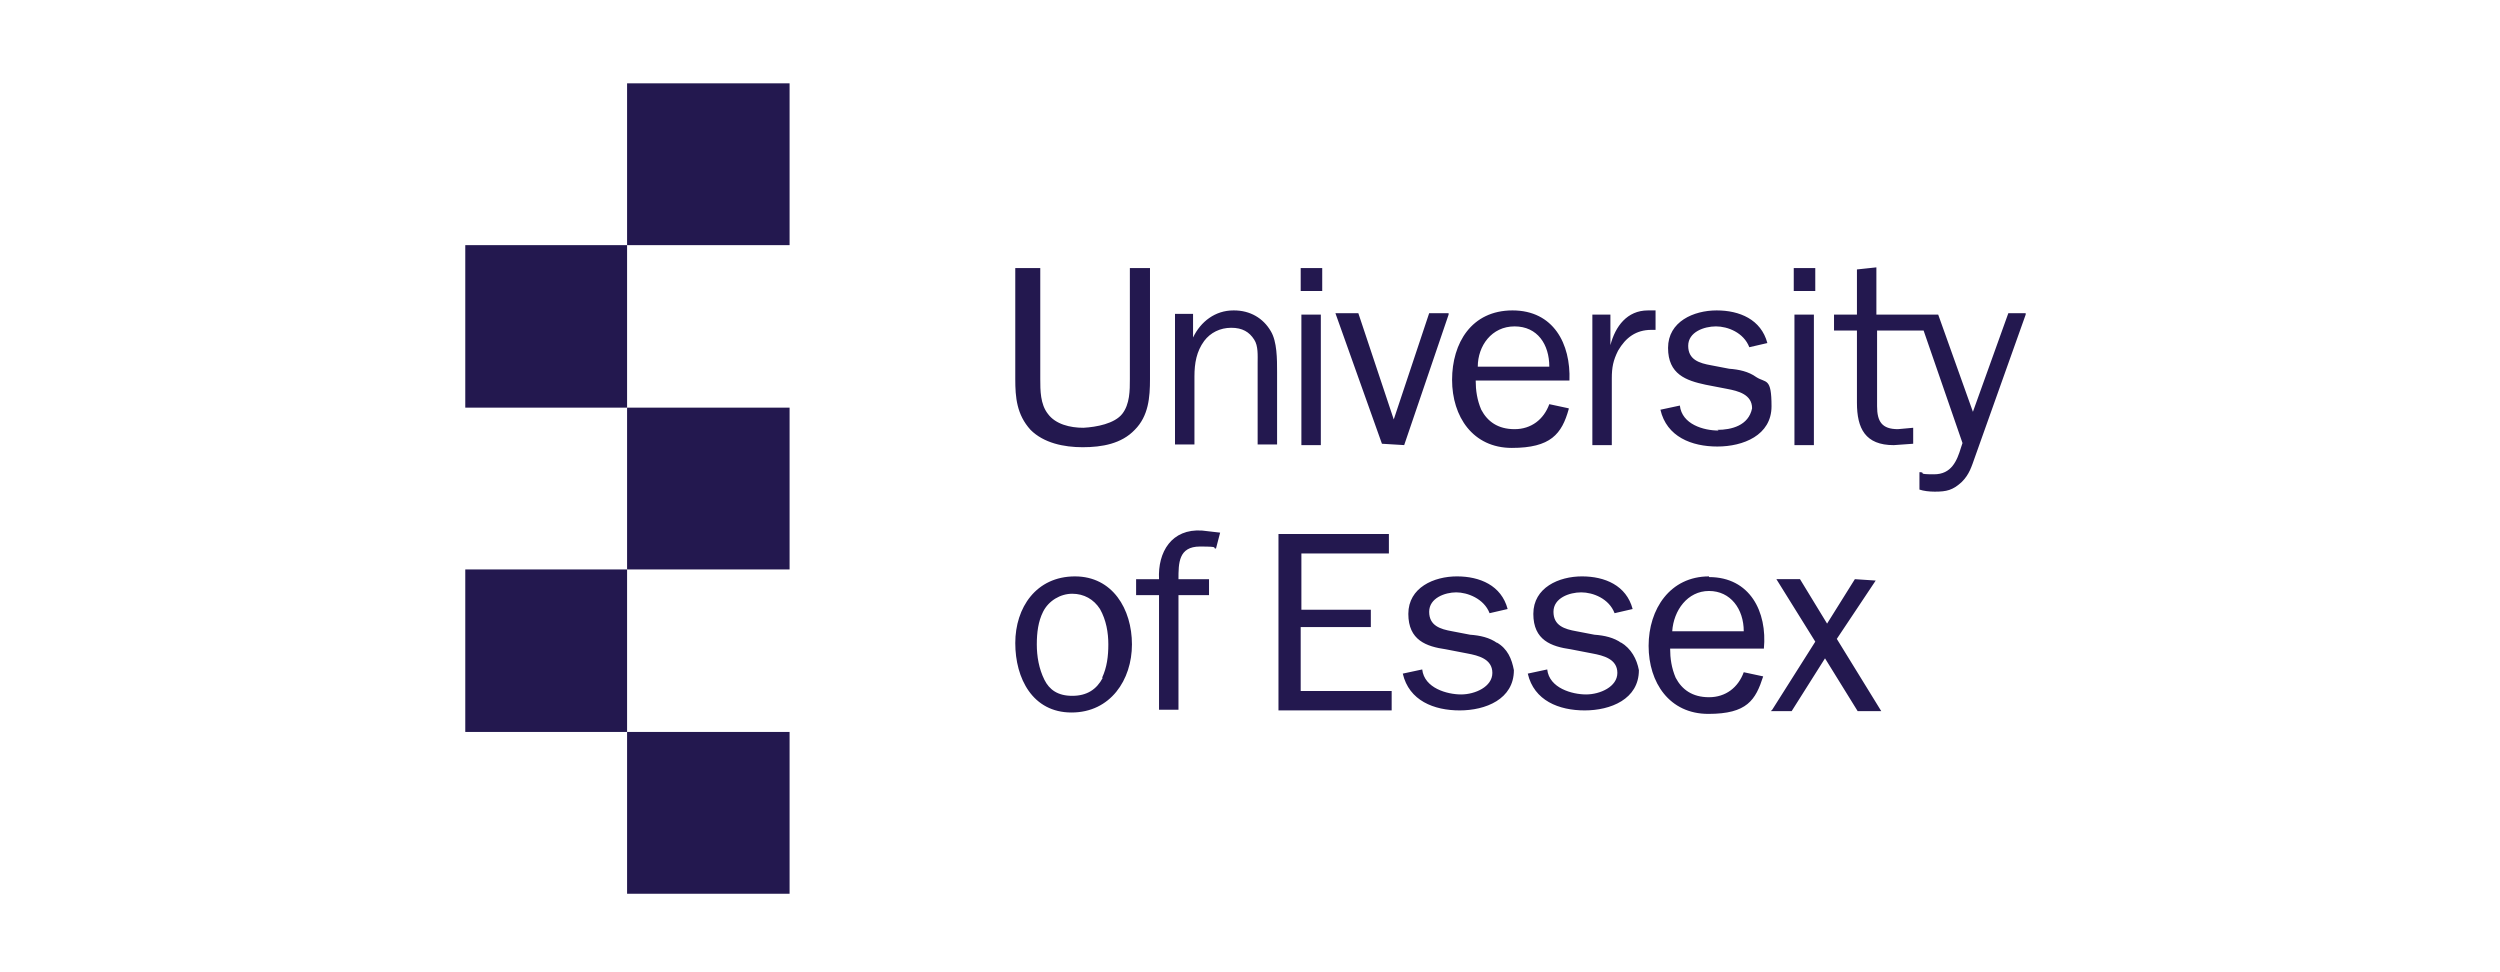
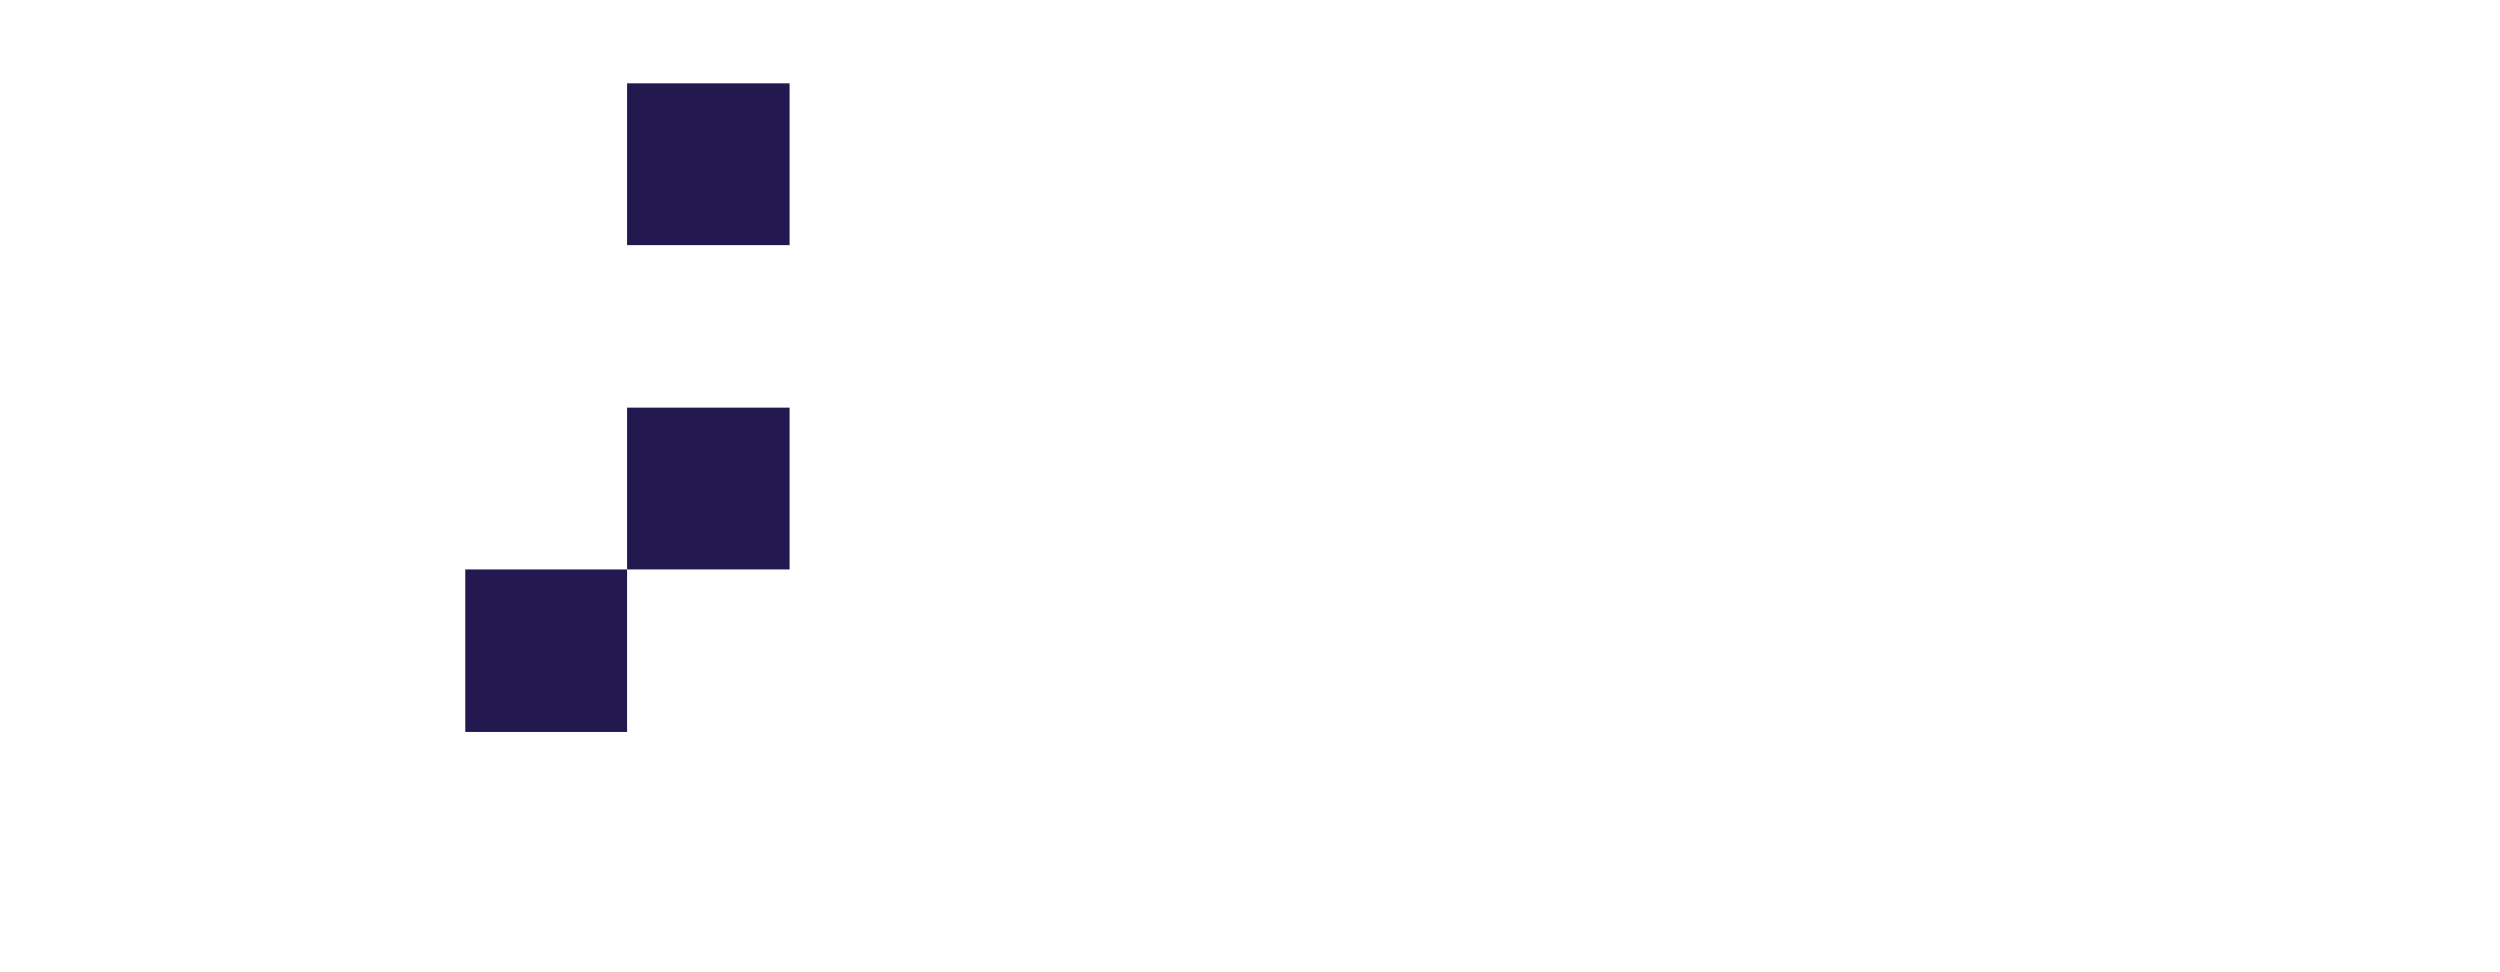
<svg xmlns="http://www.w3.org/2000/svg" id="Layer_1" width="360" height="140" version="1.1" viewBox="0 0 360 140">
  <defs>
    <style> .st0 { fill: #23184f; } </style>
  </defs>
  <polygon class="st0" points="90.3 12 113.7 12 113.7 35.3 90.3 35.3 90.3 12 90.3 12" />
-   <polygon class="st0" points="67 35.3 90.3 35.3 90.3 58.7 67 58.7 67 35.3 67 35.3" />
  <polygon class="st0" points="90.3 58.7 113.7 58.7 113.7 82 90.3 82 90.3 58.7 90.3 58.7" />
  <polygon class="st0" points="67 82 90.3 82 90.3 105.4 67 105.4 67 82 67 82" />
-   <polygon class="st0" points="90.3 105.4 113.7 105.4 113.7 128.7 90.3 128.7 90.3 105.4 90.3 105.4" />
-   <path class="st0" d="M177.6,44.7c-2.6,0-4.7,1.6-5.8,3.9h0v-3.4h-2.6v18.8h2.8v-9.8c0-1.9.3-3.6,1.4-5.1.9-1.2,2.3-1.9,3.9-1.9s2.6.6,3.3,1.7c.6.9.5,2.3.5,3.4v11.7h2.8v-10.4c0-1.9,0-4.4-.9-5.9-1.1-1.9-3-3-5.3-3h0ZM190.2,64v-18.7h-2.8v18.8h2.8v-.2h0ZM190.4,38.6h-3.1v3.3h3.1v-3.3h0ZM232.1,54.5c0-1.6.2-2.6.9-4,1.1-1.9,2.6-3,4.8-3h.6v-2.8h-1.1c-3,0-4.7,2.3-5.4,5h0v-4.4h-2.6v18.8h2.8v-9.6h0ZM247.5,62c-2.2,0-5.3-.9-5.6-3.6l-2.8.6c.9,3.9,4.5,5.3,8.2,5.3s7.8-1.6,7.8-5.8-.8-3.3-2.2-4.2c-1.1-.8-2.5-1.1-3.9-1.2l-2.6-.5c-1.7-.3-3.3-.8-3.3-2.8s2.3-2.8,4-2.8,4,.9,4.8,3l2.6-.6c-.9-3.4-4-4.7-7.3-4.7s-7,1.6-7,5.4,2.6,4.7,5.4,5.3l3.1.6c1.6.3,3.6.8,3.6,2.8-.5,2.5-3,3.1-5,3.1h0ZM261.2,64v-18.7h-2.8v18.8h2.8v-.2h0ZM261.4,38.6h-3.1v3.3h3.1v-3.3h0ZM166.9,83.4h-3.3v2.3h3.3v16.5h2.8v-16.5h4.4v-2.3h-4.4c0-2.3,0-4.7,3.1-4.7s1.6.2,2.3.3l.6-2.3-2.6-.3c-4.4-.3-6.4,3.1-6.2,7h0ZM187.4,90.3h10v-2.5h-10v-8.1h12.6v-2.8h-15.9v25.4h16.3v-2.8h-13.1v-9.2h0ZM215.6,92.6c-1.1-.8-2.5-1.1-3.9-1.2l-2.6-.5c-1.7-.3-3.3-.8-3.3-2.8s2.3-2.8,3.9-2.8,4,.9,4.8,3l2.6-.6c-.9-3.4-4-4.7-7.3-4.7s-7,1.6-7,5.4,2.6,4.7,5.4,5.1l3.1.6c1.6.3,3.6.8,3.6,2.8s-2.5,3.1-4.5,3.1-5.3-.9-5.6-3.6l-2.8.6c.9,3.9,4.5,5.3,8.2,5.3s7.8-1.6,7.8-5.8c-.3-1.6-.9-3.1-2.5-4h0ZM233.5,92.6c-1.1-.8-2.5-1.1-3.9-1.2l-2.6-.5c-1.7-.3-3.3-.8-3.3-2.8s2.3-2.8,4-2.8,4,.9,4.8,3l2.6-.6c-.9-3.4-4-4.7-7.3-4.7s-7,1.6-7,5.4,2.6,4.7,5.4,5.1l3.1.6c1.6.3,3.6.8,3.6,2.8s-2.5,3.1-4.5,3.1-5.3-.9-5.6-3.6l-2.8.6c.9,3.9,4.5,5.3,8.2,5.3s7.8-1.6,7.8-5.8c-.3-1.6-1.1-3.1-2.6-4h0ZM246.1,83c-5.6,0-8.7,4.7-8.7,10s3,9.8,8.6,9.8,6.8-2,7.9-5.4l-2.8-.6c-.8,2.2-2.6,3.6-5,3.6s-3.9-1.1-4.8-2.8c-.6-1.4-.8-2.8-.8-4.2h13.5c.5-5.3-2-10.3-7.9-10.3h0ZM240.8,90.9c.2-3,2.2-5.8,5.3-5.8s5,2.6,5,5.8h-10.3ZM225.9,58.8l-2.8-.6c-.8,2.2-2.6,3.6-5,3.6s-3.9-1.1-4.8-2.8c-.6-1.4-.8-2.8-.8-4.2h13.5c.2-5.3-2.3-10.1-8.2-10.1s-8.7,4.7-8.7,10,3,9.8,8.6,9.8,7.2-2,8.2-5.6h0ZM218.1,47c3.3,0,5,2.6,5,5.8h-10.3c0-3,2-5.8,5.3-5.8h0ZM154.8,83c-5.6,0-8.6,4.5-8.6,9.6s2.5,10,8.1,10,8.7-4.7,8.7-9.8-2.8-9.8-8.2-9.8h0ZM158.8,97.6c-.9,1.7-2.3,2.6-4.4,2.6s-3.3-.9-4-2.3c-.8-1.6-1.1-3.4-1.1-5.1s.2-3.3.9-4.7c.8-1.6,2.5-2.6,4.2-2.6s3.1.8,4,2.2c.9,1.6,1.2,3.4,1.2,5.1s-.2,3.3-.9,4.8h0ZM165.8,38.6h-3.1v16c0,1.6,0,3.6-1.1,5-1.1,1.4-3.7,1.9-5.6,2-1.9,0-4-.5-5.1-2-1.1-1.4-1.1-3.4-1.1-5v-16h-3.6v16c0,2.6.2,5.1,2.2,7.3,1.9,1.9,4.8,2.5,7.5,2.5h0c2.8,0,5.6-.5,7.5-2.5,2-2,2.2-4.7,2.2-7.3v-16h.3ZM270.1,83.6h0l-3-.2-4,6.4-3.9-6.4h-3.4l5.6,9-6.2,9.8-.2.2h3l4.8-7.6,4.7,7.6h3.4l-6.4-10.4,5.6-8.4h0ZM202.2,64.1l6.4-18.8v-.2h-2.8l-5.1,15.3-5.1-15.3h-3.3l6.7,18.8,3.3.2h0ZM289.2,45.1h0l-5.1,14.2-5-14h-8.9v-6.8l-2.8.3v6.5h-3.3v2.3h3.3v10.4c0,3.7,1.2,6.1,5.3,6.1l2.8-.2v-2.3l-2.2.2c-2.3,0-3-1.1-3-3.3v-10.9h6.7l5.6,16.2-.2.6c-.6,2-1.4,3.9-3.9,3.9s-1.2-.2-1.9-.3h-.2v2.5h0c.6.2,1.4.3,2.2.3,1.7,0,2.6-.2,3.9-1.4,1.1-1.1,1.4-2.2,1.9-3.6l7.3-20.5v-.2h-2.6Z" />
</svg>